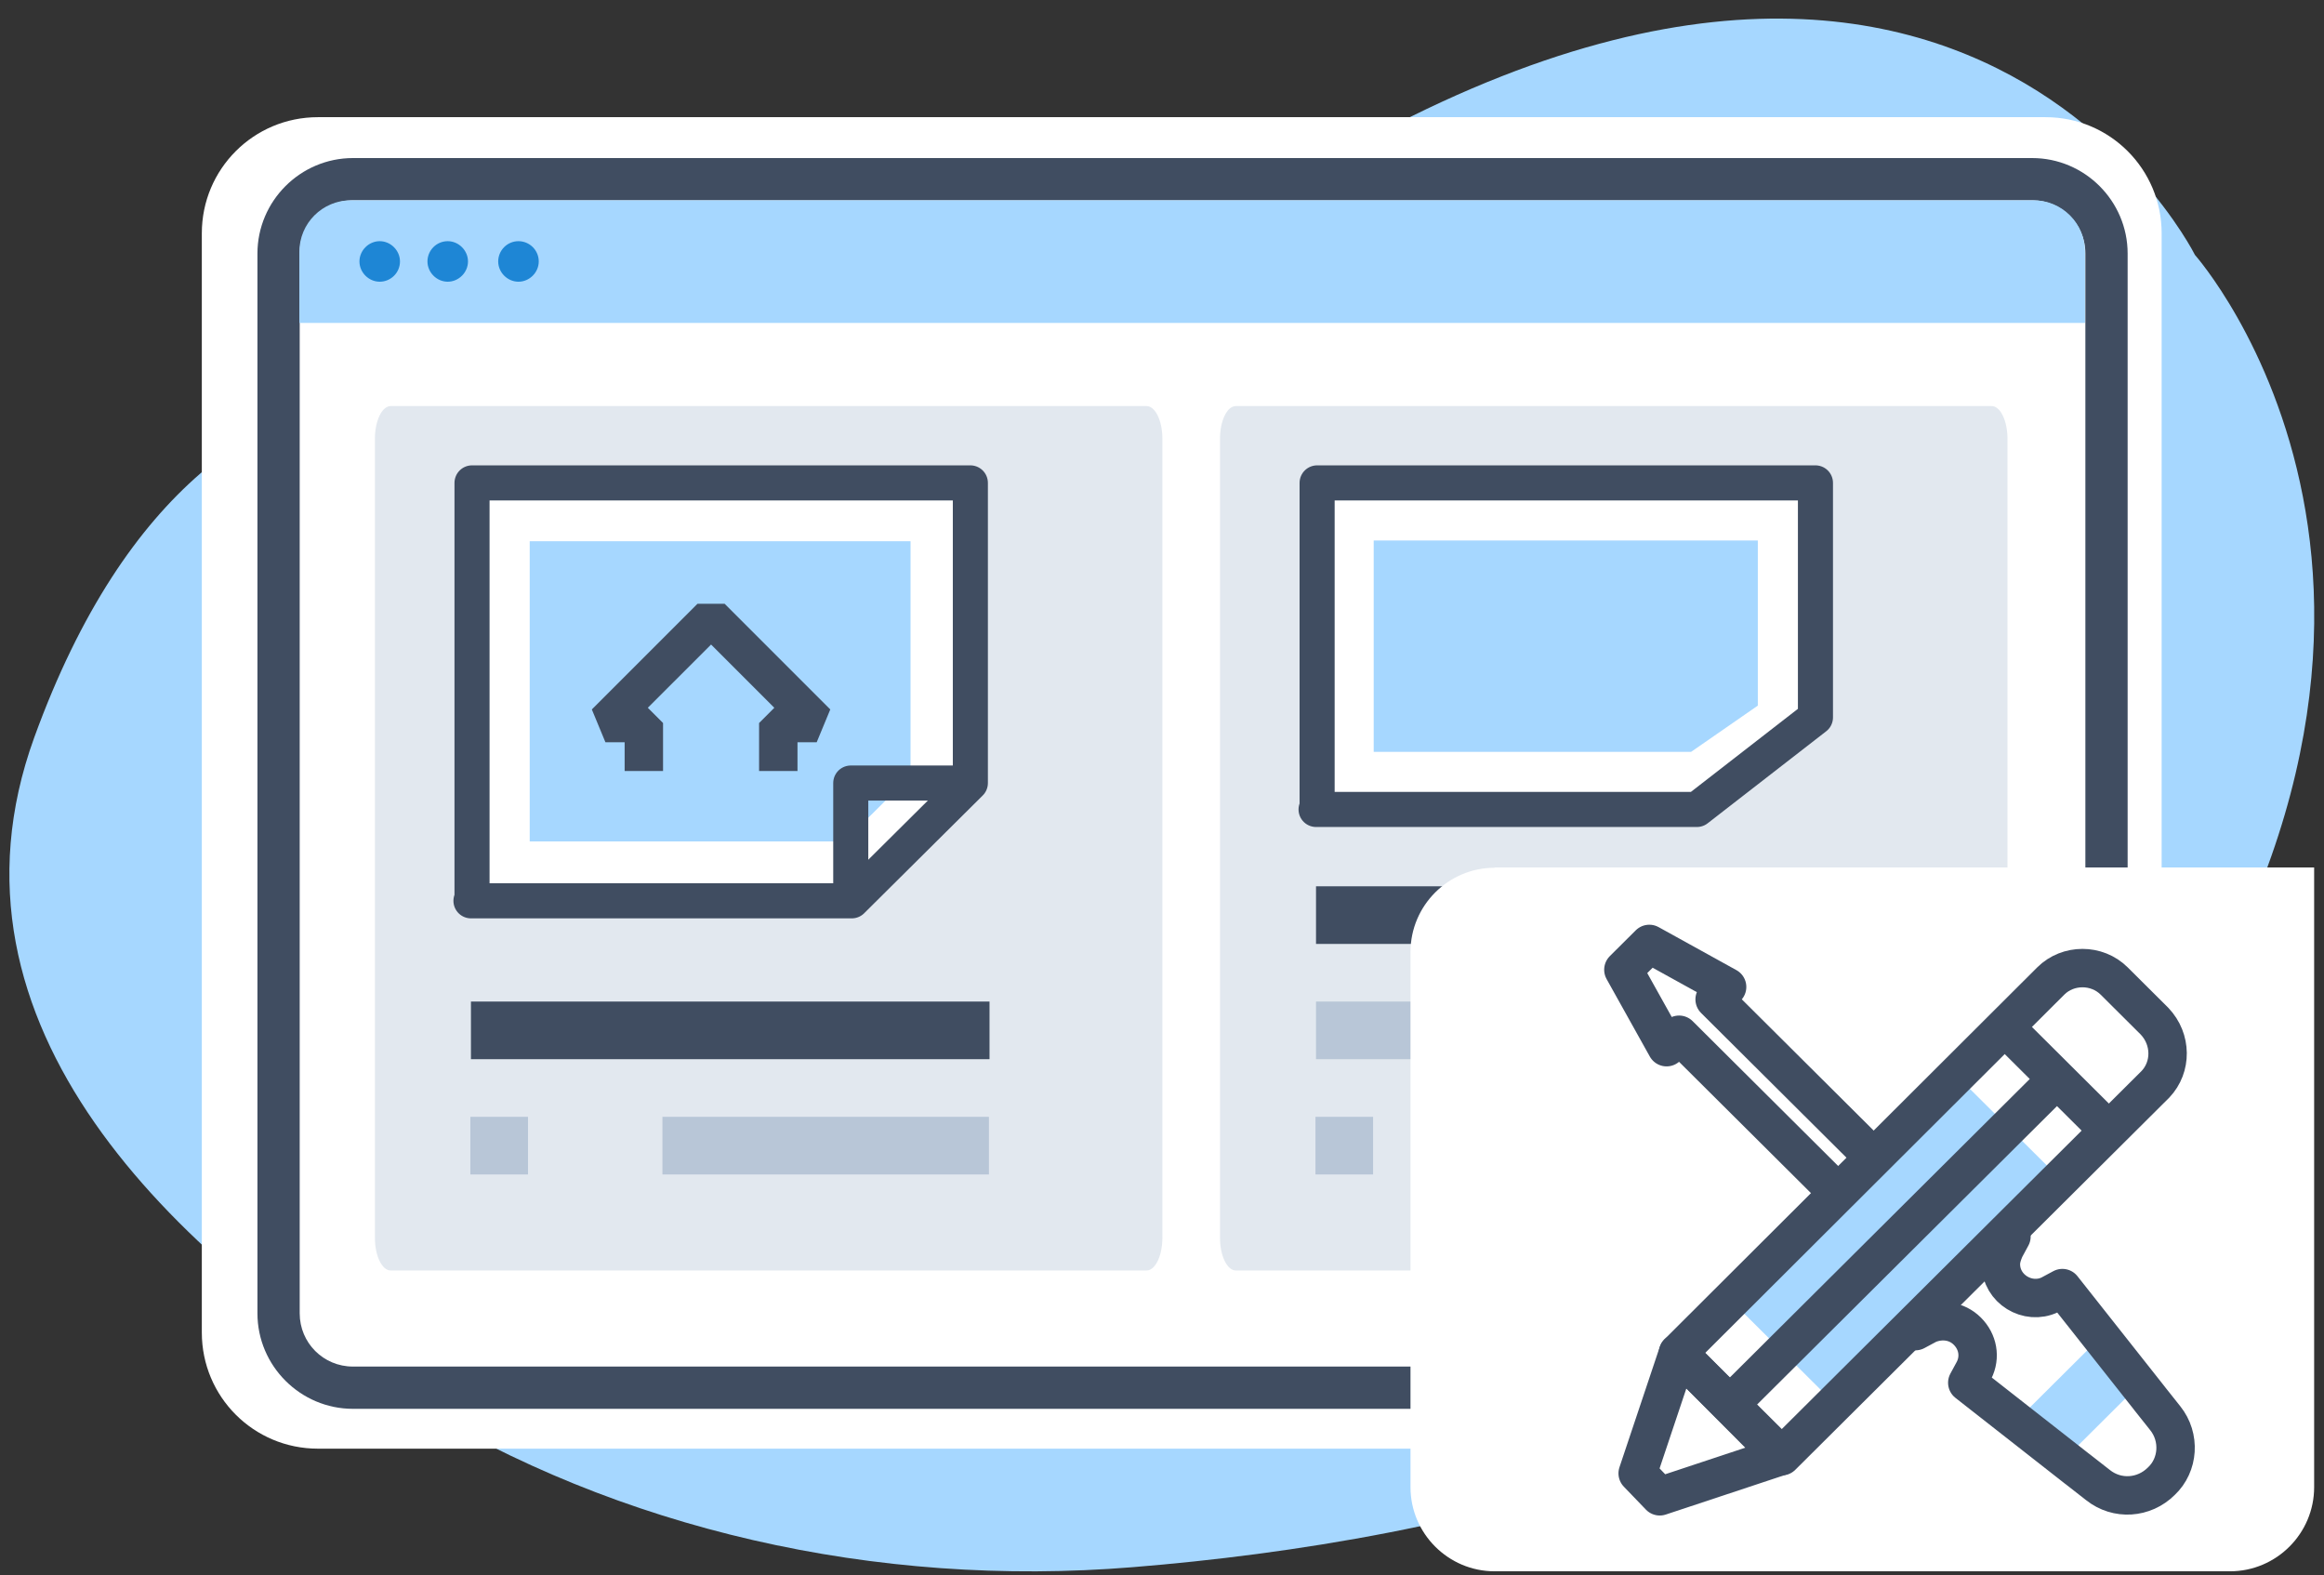
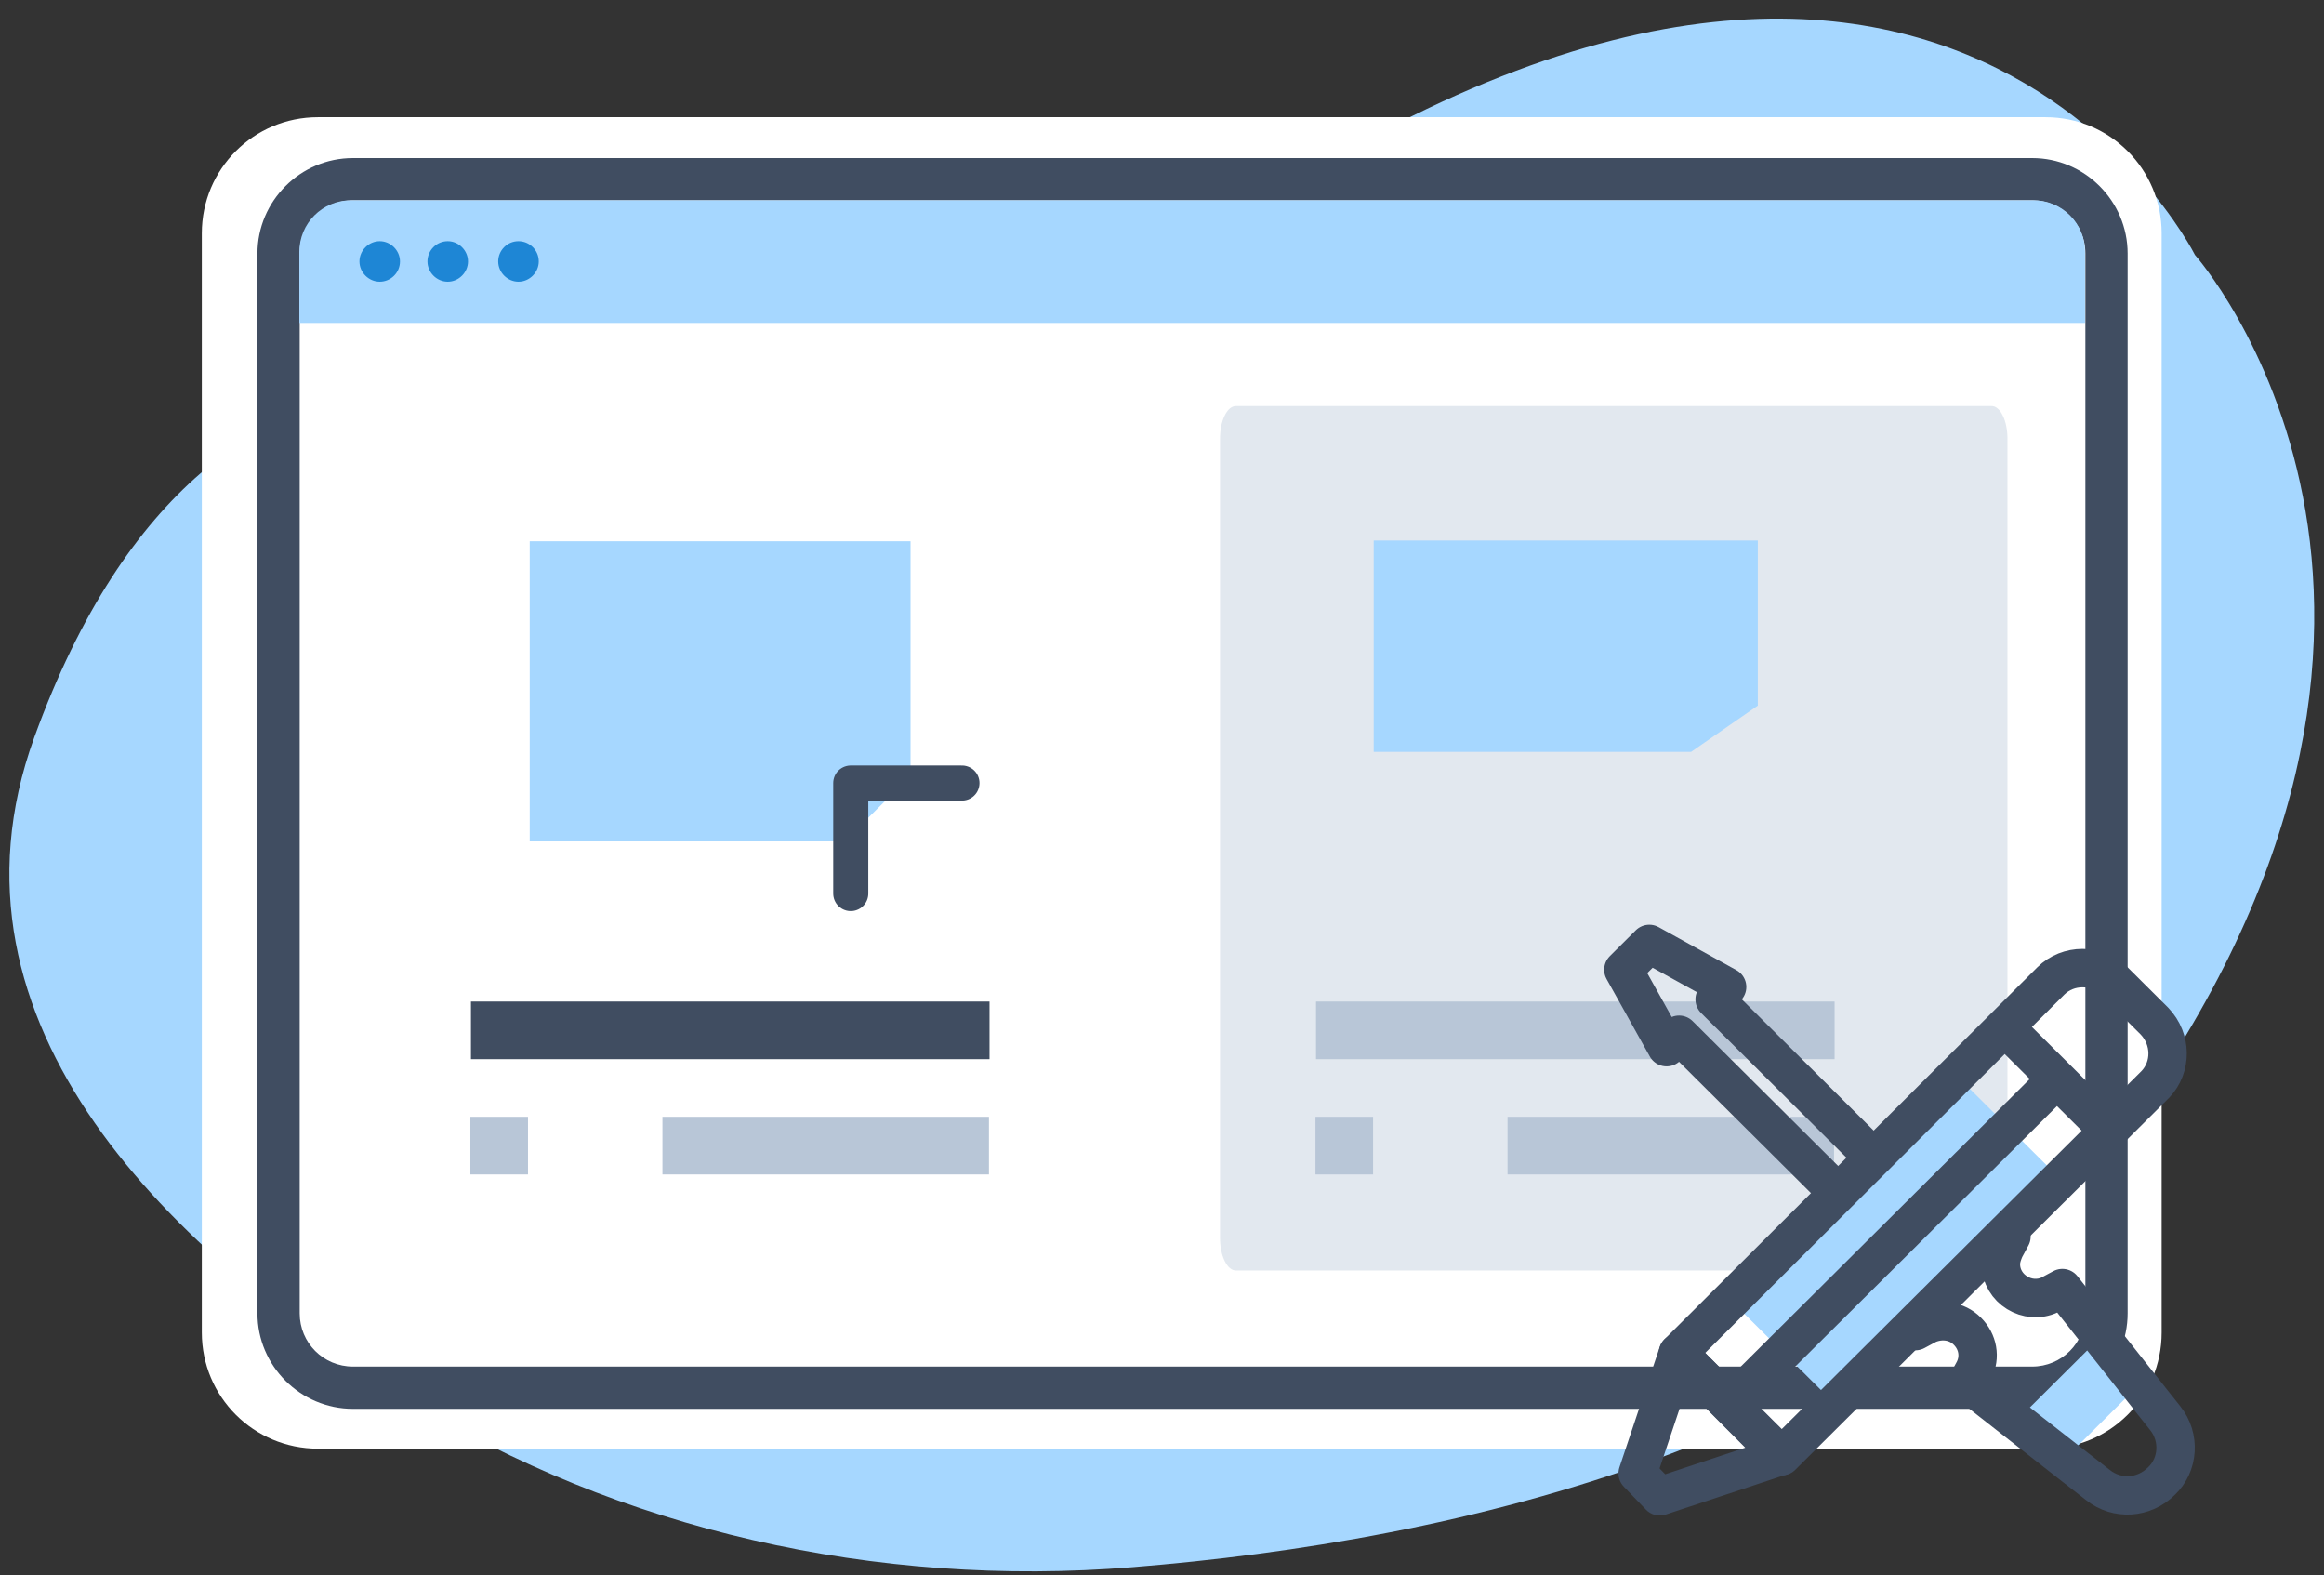
<svg xmlns="http://www.w3.org/2000/svg" width="121" height="82" viewBox="0 0 121 82" fill="none">
  <rect x="0" y="0" width="121" height="82" fill="#333333" stroke="none" />
  <g clip-path="url(#clip0_488_2088)">
    <g clip-path="url(#clip1_488_2088)">
      <path fill-rule="evenodd" clip-rule="evenodd" d="M31.108 22.015C31.108 22.015 11.402 11.894 1.781 38.396C-3.673 53.435 9.149 65.363 21.273 72.874C32.199 79.633 45.594 82.674 58.97 81.583C75.547 80.242 98.437 75.288 110.419 58.979C130.554 31.582 114.281 13.271 114.281 13.271C114.281 13.271 99.439 -16.468 57.253 16.525C57.253 16.525 45.236 26.396 31.108 22.015Z" fill="#A6D7FF" />
      <path fill-rule="evenodd" clip-rule="evenodd" d="M106.502 75.413H16.552C13.208 75.413 10.508 72.713 10.508 69.369V12.144C10.508 8.8 13.208 6.1 16.552 6.1H106.502C109.846 6.1 112.547 8.8 112.547 12.144V69.369C112.547 72.713 109.846 75.413 106.502 75.413Z" fill="white" />
      <path d="M105.804 73.339H18.376C15.64 73.339 13.404 71.103 13.404 68.367V13.199C13.404 10.463 15.64 8.228 18.376 8.228H105.804C108.54 8.228 110.776 10.463 110.776 13.199V68.367C110.776 71.103 108.54 73.339 105.804 73.339ZM18.376 10.427C16.838 10.427 15.604 11.661 15.604 13.199V68.367C15.604 69.905 16.838 71.139 18.376 71.139H105.804C107.342 71.139 108.576 69.905 108.576 68.367V13.199C108.576 11.661 107.342 10.427 105.804 10.427H18.376Z" fill="#404D61" />
      <path fill-rule="evenodd" clip-rule="evenodd" d="M105.894 10.427H18.268C16.784 10.427 15.586 11.625 15.586 13.11V16.811H108.558V13.11C108.558 11.625 107.36 10.427 105.876 10.427H105.894Z" fill="#A6D7FF" />
      <path fill-rule="evenodd" clip-rule="evenodd" d="M20.825 13.61C20.825 14.2 20.342 14.665 19.77 14.665C19.198 14.665 18.715 14.183 18.715 13.61C18.715 13.038 19.198 12.555 19.77 12.555C20.342 12.555 20.825 13.038 20.825 13.61ZM23.311 12.555C22.721 12.555 22.256 13.038 22.256 13.61C22.256 14.183 22.738 14.665 23.311 14.665C23.883 14.665 24.366 14.183 24.366 13.61C24.366 13.038 23.883 12.555 23.311 12.555ZM26.995 12.555C26.404 12.555 25.939 13.038 25.939 13.61C25.939 14.183 26.422 14.665 26.995 14.665C27.567 14.665 28.05 14.183 28.05 13.61C28.05 13.02 27.567 12.555 26.995 12.555Z" fill="#1E86D5" />
-       <path opacity="0.4" d="M59.692 21.138H20.347C19.89 21.138 19.52 21.898 19.52 22.837V64.439C19.52 65.377 19.89 66.138 20.347 66.138H59.692C60.149 66.138 60.52 65.377 60.52 64.439V22.837C60.52 21.898 60.149 21.138 59.692 21.138Z" fill="#B8C6D7" />
      <path opacity="0.4" d="M103.692 21.138H64.347C63.89 21.138 63.52 21.898 63.52 22.837V64.439C63.52 65.377 63.89 66.138 64.347 66.138H103.692C104.149 66.138 104.52 65.377 104.52 64.439V22.837C104.52 21.898 104.149 21.138 103.692 21.138Z" fill="#B8C6D7" />
      <path d="M51.49 58.138H34.49V61.138H51.49V58.138Z" fill="#B8C6D7" />
      <path d="M95.49 58.138H78.49V61.138H95.49V58.138Z" fill="#B8C6D7" />
      <path d="M51.52 52.138H24.52V55.138H51.52V52.138Z" fill="#404D61" />
      <path d="M95.519 52.138H68.519V55.138H95.519V52.138Z" fill="#B8C6D7" />
-       <path d="M95.519 46.138H68.519V49.138H95.519V46.138Z" fill="#404D61" />
+       <path d="M95.519 46.138V49.138H95.519V46.138Z" fill="#404D61" />
      <rect x="24.49" y="58.138" width="3" height="3" fill="#B8C6D7" />
      <rect x="68.49" y="58.138" width="3" height="3" fill="#B8C6D7" />
-       <path d="M24.521 46.894H44.349L50.522 40.763V25.138H24.576V46.894H24.521Z" fill="white" stroke="#404D61" stroke-width="1.826" stroke-linecap="round" stroke-linejoin="round" />
      <path fill-rule="evenodd" clip-rule="evenodd" d="M32.114 37.508C32.988 39.027 34.791 40.438 35.665 40.655C36.539 40.438 38.341 39.027 39.215 37.508C39.488 37.02 39.652 36.531 39.761 36.097V36.043C39.215 35.609 38.56 35.012 38.177 34.361C37.959 33.981 37.85 33.602 37.795 33.276H37.74C37.03 33.167 36.266 33.385 35.665 33.981C33.698 31.974 30.203 34.198 32.114 37.508Z" fill="#A6D7FF" />
      <path d="M43.967 43.802H27.58V28.176H47.408V40.384" fill="#A6D7FF" />
      <path d="M50.085 40.763H44.295V46.515" stroke="#404D61" stroke-width="1.826" stroke-linecap="round" stroke-linejoin="round" />
-       <path d="M68.522 42.138H88.349L94.522 37.347V25.138H68.576V42.138H68.522Z" fill="white" stroke="#404D61" stroke-width="1.826" stroke-linecap="round" stroke-linejoin="round" />
      <path d="M88.05 39.138H71.522V28.138H91.522V36.731" fill="#A6D7FF" />
-       <path d="M40.522 40.138V37.638H42.522L37.022 32.138L31.521 37.638H33.522V40.138" stroke="#404D61" stroke-width="2" stroke-linejoin="bevel" />
-       <path d="M77.819 45.156H120.487V77.416C120.487 79.83 118.52 81.797 116.106 81.797H77.819C75.405 81.797 73.438 79.83 73.438 77.416V49.555C73.438 47.141 75.405 45.173 77.819 45.173V45.156Z" fill="white" />
      <path d="M111.381 72.08L107.479 75.962L104.979 73.971L109.38 69.592L111.381 72.08Z" fill="#A6D7FF" />
      <path d="M102.127 63.62C102.978 63.421 104.078 63.72 104.728 64.367L104.378 65.014C104.278 65.262 104.178 65.511 104.178 65.81C104.178 67.104 105.579 67.95 106.729 67.403L107.379 67.054C114.782 76.41 110.28 70.737 112.731 73.823C113.531 74.818 113.431 76.261 112.531 77.107C111.631 78.003 110.23 78.103 109.23 77.306C106.179 74.917 111.631 79.197 102.427 71.981L102.778 71.334C103.128 70.637 102.978 69.841 102.427 69.294C101.877 68.746 101.077 68.647 100.377 68.945L99.727 69.294C99.176 68.746 98.876 67.701 98.976 66.954M96.275 62.675L87.422 53.866L86.772 54.513L84.522 50.481L85.872 49.138L89.923 51.377L89.273 52.024L98.226 60.933" stroke="#404D61" stroke-width="2" stroke-linecap="round" stroke-linejoin="round" />
      <path d="M101.871 55.995L107.173 61.271L95.419 72.966L90.117 67.691L101.871 55.995Z" fill="#A6D7FF" />
      <path d="M112.175 53.158L110.075 51.068C109.174 50.172 107.674 50.172 106.774 51.068L87.367 70.428L92.769 75.803L112.225 56.443C113.076 55.547 113.076 54.104 112.175 53.158Z" stroke="#404D61" stroke-width="2" stroke-linecap="round" stroke-linejoin="round" />
      <path d="M109.724 58.782L104.472 53.556M90.167 73.016L106.823 56.443M86.416 77.893L92.718 75.803L87.366 70.428L85.266 76.698L86.416 77.893Z" stroke="#404D61" stroke-width="2" stroke-linecap="round" stroke-linejoin="round" />
    </g>
  </g>
  <defs>
    <clipPath id="clip0_488_2088">
      <rect width="120" height="81" fill="white" transform="translate(0.49 0.882)" />
    </clipPath>
    <clipPath id="clip1_488_2088">
      <rect width="119.993" height="80.83" fill="white" transform="translate(0.494 0.967)" />
    </clipPath>
  </defs>
</svg>